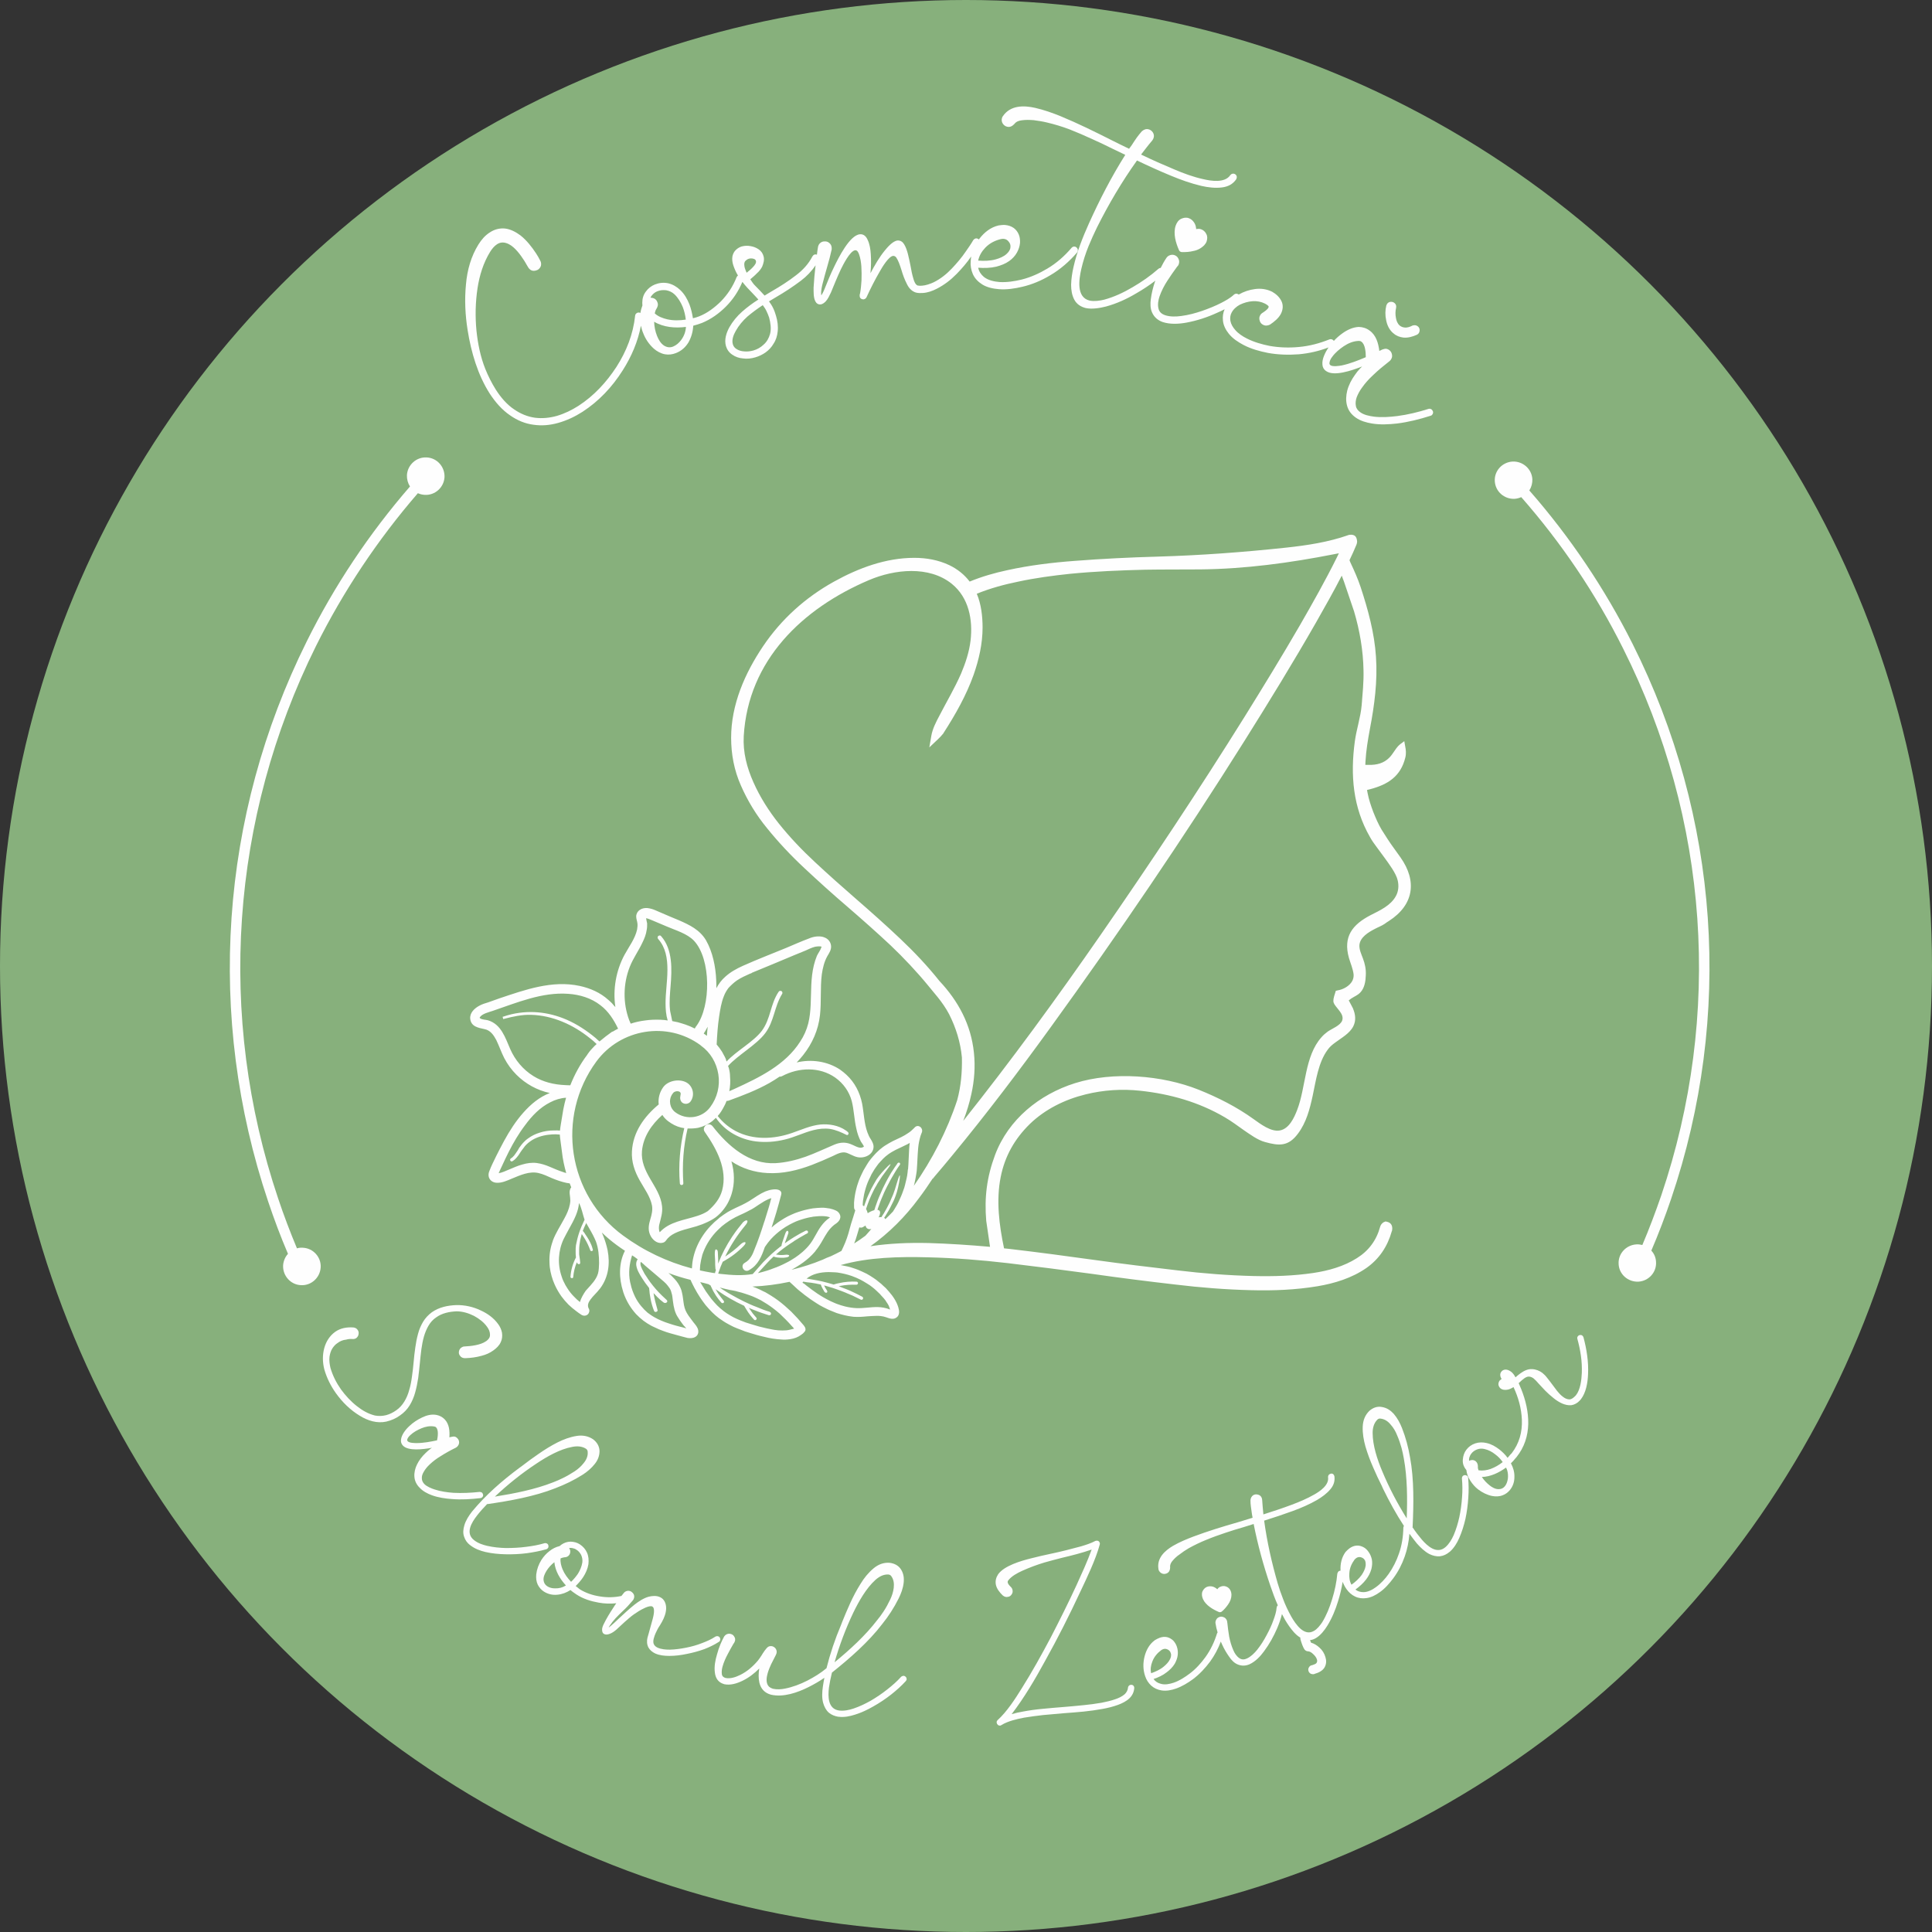
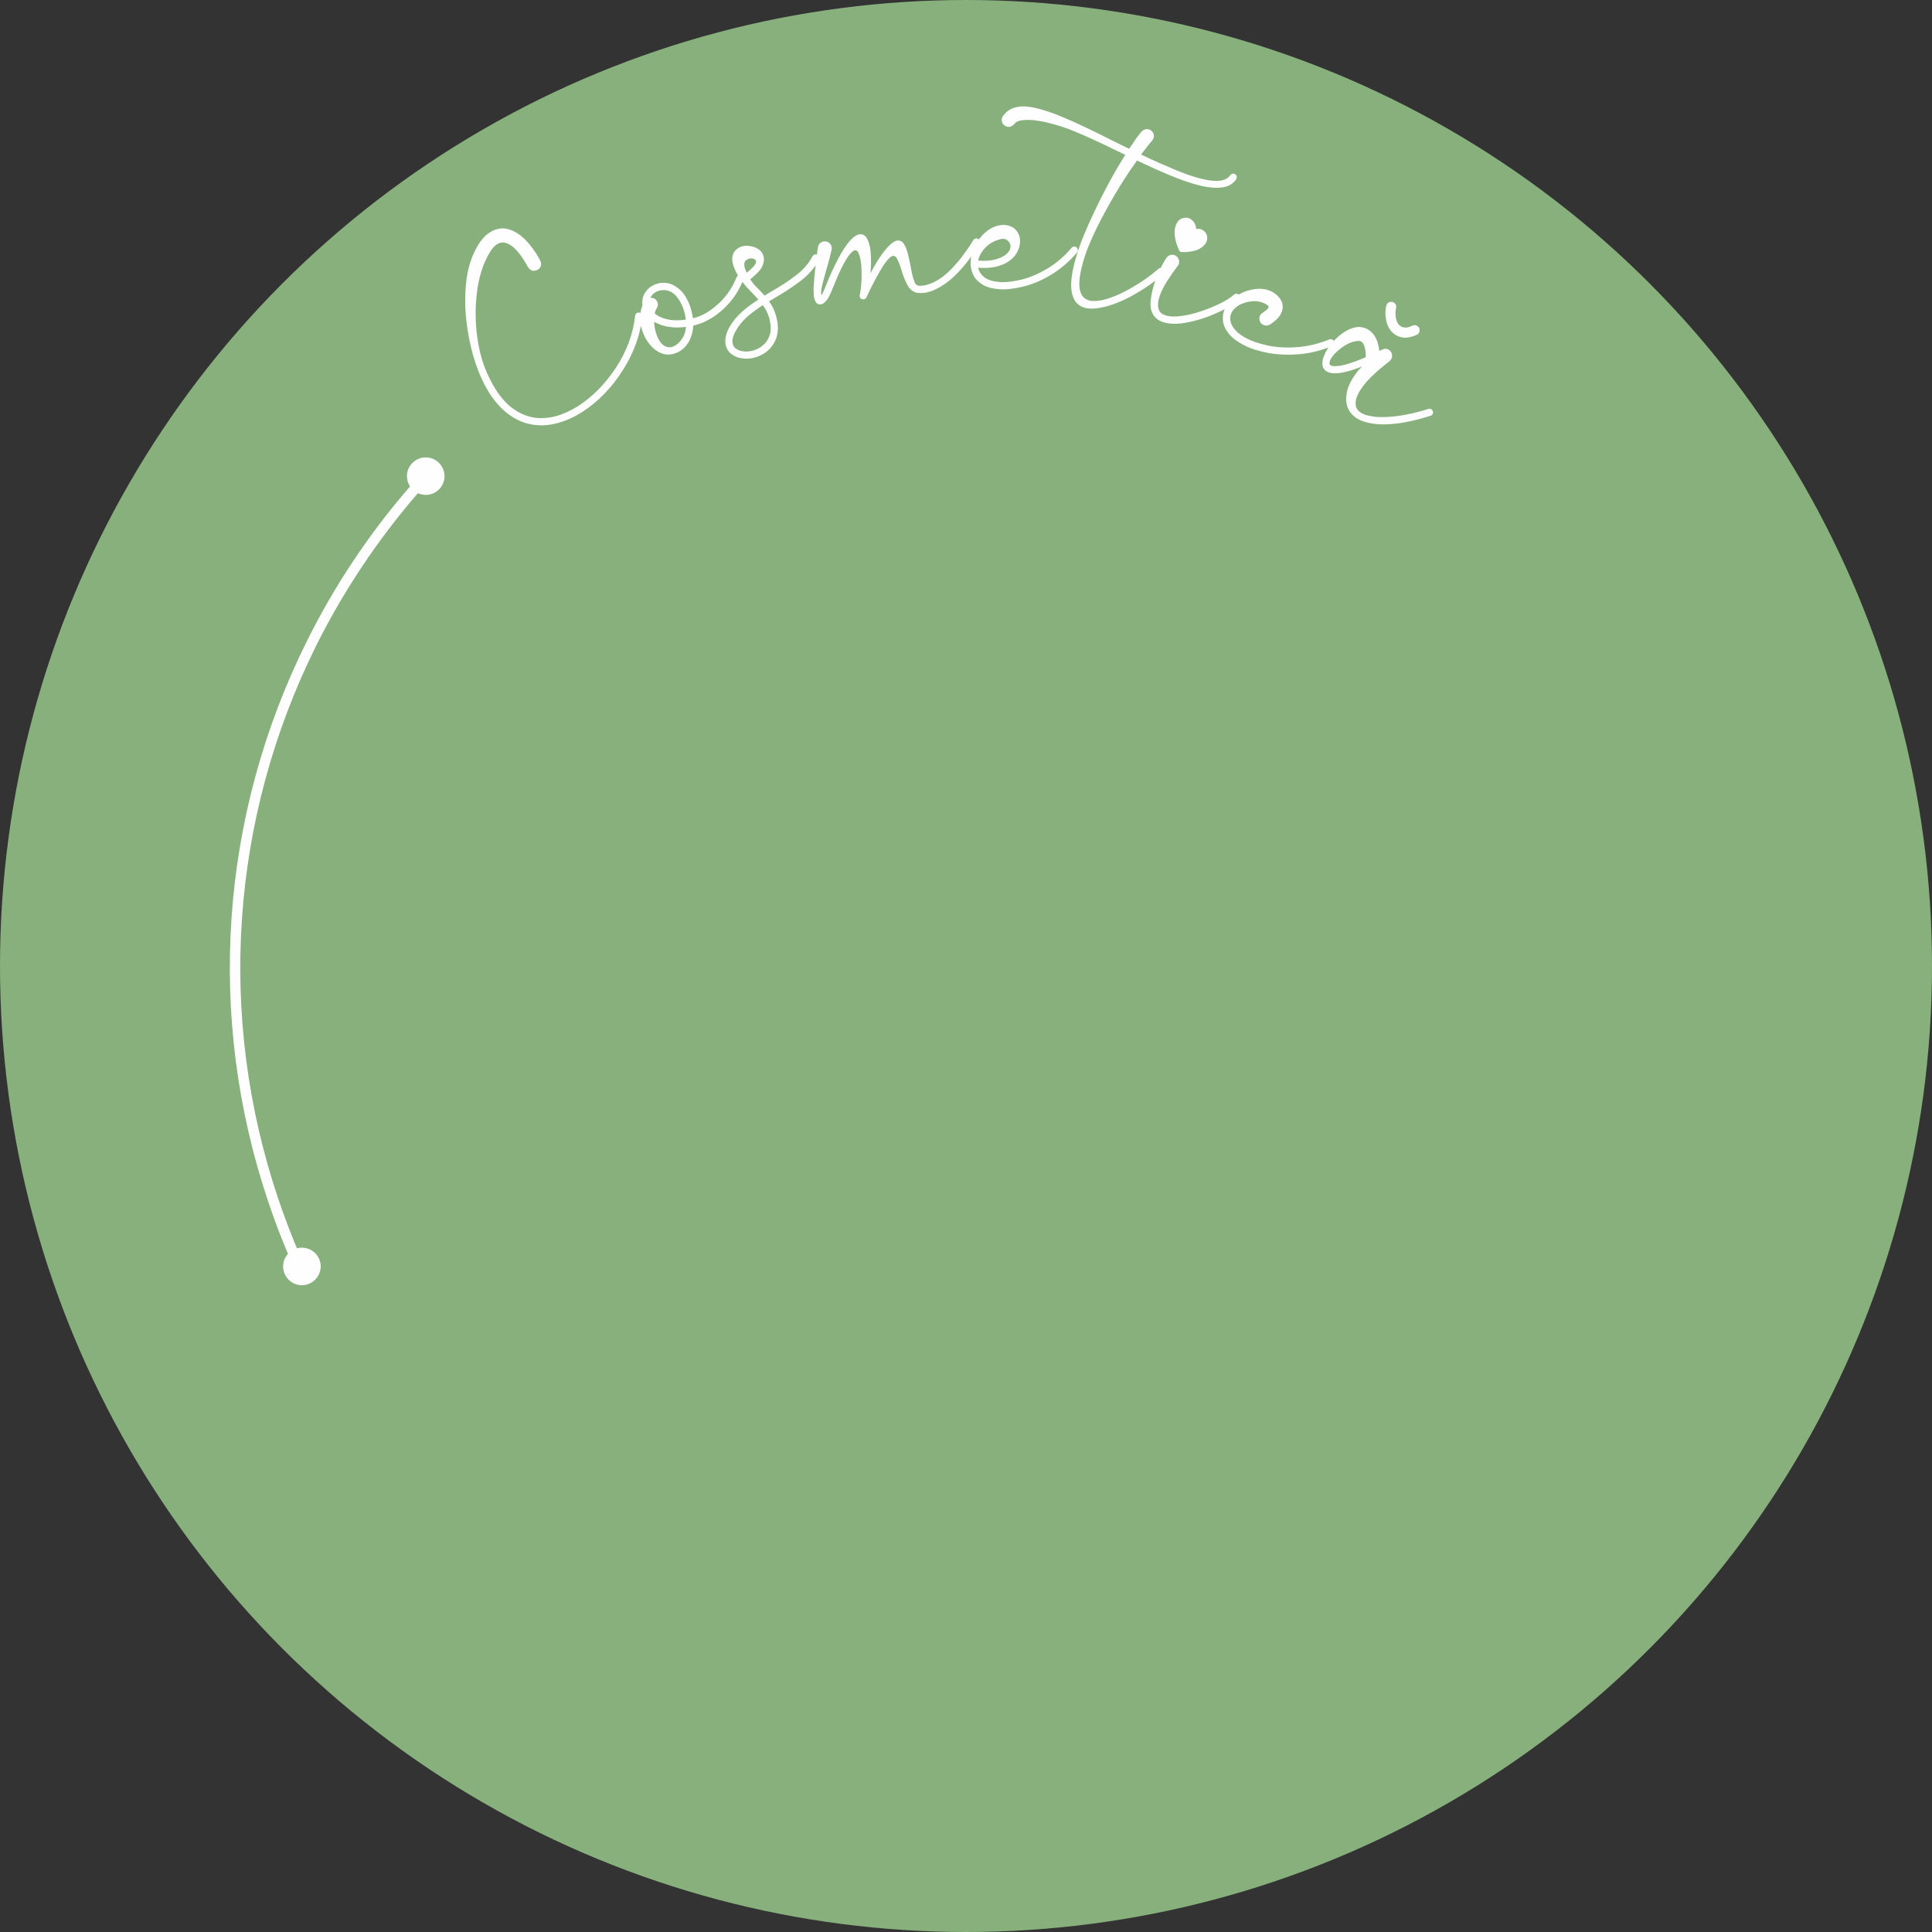
<svg xmlns="http://www.w3.org/2000/svg" xml:space="preserve" width="127mm" height="127mm" version="1.1" style="shape-rendering:geometricPrecision; text-rendering:geometricPrecision; image-rendering:optimizeQuality; fill-rule:evenodd; clip-rule:evenodd" viewBox="0 0 12700 12700">
  <rect x="0" y="0" width="12700" height="12700" fill="#333333" stroke="none" />
  <defs>
    <style type="text/css">
   
    .fil1 {fill:#FEFEFE}
    .fil0 {fill:#87B07C}
   
  </style>
  </defs>
  <g id="Layer_x0020_1">
    <g id="_38477337504">
      <circle class="fil0" cx="6350" cy="6350" r="6350" />
      <g>
-         <path class="fil1" d="M2208 9158c-34,-48 -60,-100 -76,-156 -12,-47 -13,-95 0,-142 12,-42 35,-79 71,-105 35,-25 77,-32 120,-29 11,1 21,6 28,16 6,8 8,18 6,28 -1,11 -7,19 -15,26 -8,5 -16,7 -26,6 -13,-1 -27,0 -40,4 -22,2 -41,10 -58,23 -14,9 -25,22 -34,36 -10,16 -15,35 -18,54 -3,24 1,49 6,72 15,52 39,99 70,143 30,41 65,79 105,110 35,28 74,50 118,61 51,9 97,-4 139,-34 22,-15 40,-35 54,-58 14,-23 25,-49 32,-76 9,-29 14,-58 18,-88 5,-32 8,-64 11,-95 3,-32 6,-64 11,-96 4,-30 10,-61 18,-90 7,-28 19,-55 33,-79 15,-25 35,-46 58,-63 47,-33 104,-45 161,-47 55,-1 110,11 160,35 44,20 85,49 114,89 13,17 22,37 26,58 3,22 1,42 -8,61 -10,23 -29,41 -49,55 -23,17 -49,28 -76,35 -35,10 -73,15 -110,16 -14,0 -26,-5 -33,-16 -7,-8 -9,-18 -7,-29 2,-10 7,-19 16,-25 6,-4 13,-7 20,-7 42,-2 106,-9 141,-34l2 -1c15,-11 26,-24 25,-43 0,-19 -8,-36 -19,-51 -22,-31 -53,-54 -86,-72 -36,-18 -75,-30 -115,-30 -47,2 -96,12 -134,40 -21,14 -37,32 -50,54 -13,22 -23,47 -30,71 -8,28 -13,56 -17,84 -4,30 -7,60 -10,91 -3,33 -7,66 -11,99 -5,32 -11,63 -20,95 -8,29 -20,58 -36,84 -16,26 -37,48 -63,66 -27,20 -58,33 -91,41 -61,13 -121,-6 -173,-38 -63,-38 -115,-89 -158,-149zm3225 1808c24,-96 56,-191 95,-283l8 -21c16,-41 34,-81 52,-122 20,-44 43,-88 69,-129 23,-38 51,-73 86,-102 30,-25 65,-39 105,-36 31,4 58,17 75,44 17,27 21,57 17,89 -4,35 -17,70 -33,102 -30,60 -66,116 -108,168 -89,117 -214,226 -328,317 0,1 0,1 -1,1 -1,1 -2,1 -2,2 0,0 0,1 0,2 -8,32 -14,64 -19,96 -7,58 -7,140 67,150 32,4 65,-3 95,-13 39,-13 76,-31 112,-51 39,-23 75,-47 110,-75 32,-25 63,-52 91,-83 5,-4 11,-6 18,-6 5,1 10,4 13,8 4,5 5,10 5,16 -1,4 -3,7 -6,11 -29,32 -62,61 -96,88 -37,29 -76,55 -117,78 -38,22 -78,41 -120,54 -34,11 -72,19 -108,14l-3 0c-23,-4 -44,-12 -62,-27 -19,-17 -30,-40 -37,-64 -9,-33 -7,-72 -2,-106 3,-19 6,-39 10,-59 -33,23 -68,43 -104,61 -72,36 -165,69 -247,50 -41,-11 -66,-38 -76,-78 -7,-31 -6,-63 -1,-94 -32,32 -68,60 -109,80 -37,18 -80,32 -122,23l-2 -1c-37,-11 -55,-39 -59,-77 -5,-38 3,-80 14,-117 6,-23 14,-46 23,-68 7,-16 15,-34 24,-50 5,-7 11,-13 19,-16 8,-3 17,-4 25,-1 10,2 18,9 23,18 6,9 7,19 4,29 -2,7 -6,13 -10,18 -13,22 -25,44 -37,67 -14,26 -26,53 -34,81 -5,17 -7,34 -5,51 2,14 11,21 24,25 32,7 69,-6 97,-20 45,-22 84,-56 116,-94 9,-11 16,-22 24,-34 7,-12 32,-52 46,-58 8,-4 17,-4 26,-2 9,3 17,9 22,17 6,10 7,20 4,30 -2,6 -5,13 -8,18 -9,17 -18,35 -27,53 -9,19 -17,39 -23,60 -7,25 -12,57 3,80 7,11 20,17 32,21 25,6 55,4 79,-1 51,-10 101,-29 148,-53 44,-23 87,-49 125,-81zm-1382 -427c-38,4 -77,3 -115,-4 -52,-9 -103,-25 -147,-54 -13,-9 -27,-18 -39,-29 -26,17 -55,28 -87,31 -32,3 -61,-4 -88,-21 -17,-11 -30,-26 -40,-45 -10,-21 -12,-44 -10,-68 4,-34 16,-66 34,-95 15,-23 32,-42 53,-58 20,-16 42,-27 67,-33l11 -9c19,-13 39,-20 62,-20 22,1 42,6 60,18 21,14 37,32 47,55 10,23 12,49 9,75 -5,31 -18,60 -35,86 -14,21 -31,40 -49,58l2 1c8,7 17,14 25,20 40,25 86,40 132,47 48,8 95,7 142,-3 5,-6 10,-13 15,-19 5,-7 13,-12 22,-14 8,-2 16,-1 25,3 19,12 28,29 18,51 -1,3 -3,5 -5,8 -21,25 -44,50 -68,72 -16,15 -31,30 -46,46 -14,15 -26,31 -37,47 -3,5 -6,9 -8,14 18,-13 57,-50 64,-57 34,-32 69,-64 106,-94 27,-21 60,-43 93,-52 24,-6 50,-8 73,2 23,10 35,29 40,53 6,30 -3,62 -15,89 -7,15 -15,30 -24,44 -11,16 -20,33 -28,51 -8,19 -23,55 -11,75 5,10 14,16 24,21 25,11 54,13 81,13 35,-1 71,-6 106,-13 36,-7 72,-17 107,-31 29,-11 59,-24 86,-42 6,-3 13,-4 20,-1 5,2 9,6 10,12 3,5 2,10 0,16 -2,3 -4,6 -8,8 -29,19 -61,34 -94,47 -38,14 -76,24 -116,32 -38,8 -76,13 -115,13 -31,0 -64,-3 -93,-16 -19,-9 -35,-22 -45,-40 -10,-20 -11,-42 -6,-63l8 -28c9,-32 18,-65 27,-98 4,-16 18,-70 -4,-80 -20,-9 -70,20 -87,30 -23,14 -44,29 -64,46 -20,17 -39,34 -58,52l-27 25c-13,11 -27,21 -43,27 -11,4 -24,7 -35,2 -10,-4 -14,-13 -15,-24 -2,-13 4,-29 10,-41 18,-37 40,-73 63,-108 6,-10 13,-20 20,-30zm-151 -1077c24,19 40,44 41,76 0,32 -11,60 -31,85 -22,28 -50,52 -80,71 -57,36 -117,65 -180,89 -136,54 -299,83 -444,104 0,0 -1,0 -1,0 -1,0 -2,0 -3,0 0,0 -1,1 -1,1 -23,24 -45,48 -65,74 -36,46 -79,116 -20,162 25,20 57,31 88,38 40,9 81,13 122,14 45,0 89,-2 133,-8 41,-5 81,-12 121,-24 6,-1 13,0 18,4 4,3 7,8 7,14 1,5 0,11 -4,15 -2,3 -6,6 -10,7 -42,12 -85,20 -128,26 -46,6 -93,8 -140,7 -44,-1 -88,-5 -132,-15 -34,-8 -70,-21 -99,-44l-3 -2c-18,-14 -31,-32 -38,-54 -9,-24 -6,-50 1,-74 9,-33 30,-65 51,-92 90,-109 198,-203 311,-287l18 -13c35,-27 70,-53 107,-78 40,-28 82,-54 125,-76 40,-20 82,-36 127,-43 38,-6 76,0 109,23zm-1060 55c-62,11 -157,22 -191,-14 -11,-11 -15,-25 -13,-40 2,-16 9,-31 17,-44 10,-16 23,-31 37,-44 25,-24 54,-43 86,-58 29,-14 61,-22 93,-16 21,4 40,14 55,30 29,31 33,76 30,117l1 0c8,-2 17,-4 26,-5 10,-1 19,4 26,12 7,7 11,16 11,27 0,10 -5,20 -12,27 -3,3 -6,5 -9,7 -35,17 -69,36 -102,57 -25,15 -49,33 -70,53 -15,14 -29,30 -39,48 -8,13 -14,28 -13,43 0,15 6,27 16,38 17,17 46,29 68,36 39,13 83,19 124,22 57,3 115,0 172,-6 6,0 12,2 17,6 3,4 5,9 6,15 0,5 -2,11 -7,15 -3,3 -7,5 -12,5 -61,7 -125,11 -186,6 -44,-3 -91,-10 -132,-25 -30,-11 -60,-27 -81,-50 -20,-20 -32,-44 -34,-72 -2,-28 5,-55 17,-80 14,-29 34,-54 57,-76 11,-11 23,-21 35,-30 2,-1 5,-3 7,-4zm2646 1410c99,-81 203,-176 280,-277 15,-18 29,-37 42,-57 16,-24 30,-50 43,-77 12,-25 21,-52 24,-79 3,-27 0,-54 -16,-76 -5,-7 -11,-10 -19,-11 -33,-2 -61,14 -85,35 -62,56 -110,142 -146,216 -50,105 -91,214 -123,326zm-1732 -529c17,-16 32,-34 45,-53 14,-23 25,-48 29,-75 2,-17 -1,-33 -8,-49 -8,-14 -17,-26 -31,-34 -8,-6 -18,-9 -28,-11 -7,-1 -13,-1 -20,0 3,5 6,10 7,15 2,10 0,20 -5,29 -8,12 -20,17 -34,17 -8,1 -17,4 -24,7 -3,24 4,50 13,72 13,31 33,58 56,82zm-34 24c-39,-43 -70,-94 -76,-153 -20,16 -37,34 -51,56 -11,18 -22,40 -20,62 2,17 9,30 24,40 15,10 32,14 51,14 26,1 50,-5 72,-19zm-467 -584c126,-20 264,-47 383,-94 22,-8 43,-18 64,-28 27,-13 52,-28 77,-44 23,-15 44,-34 61,-56 17,-21 28,-46 25,-73 0,-8 -4,-14 -10,-19 -27,-18 -60,-19 -91,-13 -82,15 -167,64 -236,110 -97,64 -188,137 -273,217zm-380 -370c5,-24 11,-67 -6,-85 -4,-4 -8,-5 -13,-6 -29,-5 -58,1 -84,12 -26,11 -52,25 -72,44 -8,7 -16,16 -20,26 -2,6 -2,11 2,15 11,12 46,12 60,12 43,0 91,-9 133,-18z" />
        <path class="fil1" d="M2747 3242c-264,305 -490,644 -670,1005 -562,1133 -652,2432 -249,3630 37,111 79,221 124,329 13,-4 26,-5 39,-4 68,3 121,62 117,129 -4,68 -62,121 -130,117 -68,-3 -120,-62 -117,-130 2,-28 13,-55 32,-76 -48,-112 -91,-227 -130,-343 -409,-1216 -318,-2533 253,-3682 182,-367 411,-710 679,-1019 -14,-22 -21,-48 -20,-75 4,-67 62,-120 130,-116 68,3 120,62 117,130 -4,67 -62,120 -130,116 -15,-1 -30,-4 -45,-11z" />
        <path class="fil1" d="M7474 1055c-100,140 -187,288 -264,442 -19,39 -37,79 -54,120 -20,49 -36,99 -48,151 -15,66 -35,187 55,208 30,6 66,1 95,-6 66,-18 128,-47 187,-82 60,-35 118,-75 170,-121 5,-4 10,-6 15,-6 11,-23 24,-46 39,-68 6,-8 14,-13 23,-16 10,-3 19,-3 28,0 12,4 21,12 26,23 6,11 7,23 3,35 -1,4 -3,8 -5,11 -2,3 -5,6 -7,8 -22,30 -43,60 -63,91 -21,32 -39,67 -52,104 -8,24 -13,52 -7,78 5,24 21,37 44,45 33,11 72,10 107,5 46,-6 91,-18 135,-33 43,-15 86,-32 127,-53 27,-14 60,-32 83,-54 7,-6 15,-8 24,-5 3,1 5,2 8,4 33,-19 69,-31 107,-36 39,-5 77,0 113,18 26,15 48,35 61,62 13,28 9,57 -4,83 -15,29 -45,53 -72,71 -15,7 -30,9 -45,1 -11,-5 -19,-15 -22,-26 -4,-12 -4,-24 2,-35 4,-8 10,-14 17,-18 12,-8 32,-21 38,-34 2,-3 2,-7 0,-10 -5,-6 -16,-13 -22,-16 -26,-13 -53,-18 -82,-16 -29,2 -57,10 -84,23 -22,12 -42,29 -54,52 -9,17 -11,35 -8,54 4,22 16,42 31,59 20,24 49,43 77,57 47,24 100,39 151,49 63,11 127,13 190,7 70,-6 137,-24 202,-50 6,-2 13,-2 19,1 4,2 8,5 10,9 17,-19 37,-36 58,-51 31,-22 67,-39 106,-41 26,1 50,8 71,24 43,30 58,84 64,134l2 -1c10,-5 20,-10 30,-12 12,-4 23,0 33,7 10,7 16,17 18,29 3,12 0,24 -7,34 -3,4 -5,7 -9,10 -37,29 -74,59 -108,92 -27,25 -51,51 -72,81 -15,20 -27,42 -36,65 -6,18 -9,38 -5,57 3,17 14,31 29,41 24,18 61,25 91,29 49,6 103,2 152,-4 69,-9 139,-26 205,-47 7,-2 14,-1 20,3 5,4 8,9 10,15 1,7 0,13 -4,18 -3,5 -7,8 -12,9 -72,23 -147,42 -221,51 -53,6 -111,9 -164,0 -37,-6 -76,-17 -107,-39 -28,-20 -48,-45 -57,-78 -9,-33 -7,-66 1,-99 10,-38 28,-72 51,-104 10,-15 22,-30 35,-43 4,-4 8,-8 12,-12 -71,28 -186,67 -237,30 -15,-10 -23,-25 -24,-42 -2,-20 3,-39 10,-57 8,-20 18,-38 30,-56 -63,24 -128,39 -196,45 -67,5 -136,3 -202,-9 -55,-11 -110,-26 -160,-52 -36,-19 -73,-43 -98,-75 -20,-25 -35,-54 -38,-86 -3,-26 1,-51 11,-74 -16,8 -32,16 -49,23 -65,30 -133,52 -203,65 -50,9 -106,12 -155,-4 -31,-11 -55,-31 -69,-61 -13,-27 -13,-61 -9,-90 5,-38 14,-75 26,-111 1,-3 3,-7 4,-10 -41,31 -83,59 -127,84 -62,37 -128,67 -198,86 -40,10 -91,19 -133,10 -32,-8 -59,-25 -75,-55 -16,-30 -21,-64 -21,-98 1,-40 7,-79 16,-118 22,-97 60,-194 101,-285 70,-155 148,-307 239,-451 -26,-12 -53,-25 -79,-38 -45,-23 -91,-44 -137,-65 -49,-23 -99,-44 -149,-64 -50,-19 -100,-34 -151,-46 -29,-7 -57,-11 -86,-15 -26,-2 -53,-3 -79,1 -19,2 -37,9 -48,24 -13,14 -29,23 -48,18 -12,-3 -21,-10 -28,-20 -7,-11 -9,-23 -6,-35 1,-6 4,-11 7,-15 49,-71 135,-71 211,-54 57,13 114,33 168,55 114,47 227,103 338,159 37,19 75,37 112,55l17 -23c11,-17 22,-34 34,-51 10,-14 21,-27 33,-41 13,-11 27,-17 44,-13 12,3 21,10 28,20 7,11 9,22 6,34 -2,7 -5,14 -10,20 -26,30 -49,61 -73,92 72,35 145,67 219,98 61,26 126,50 191,64 51,12 140,26 176,-26 6,-8 14,-12 25,-10 13,4 21,15 17,29 0,3 -2,5 -3,8 -22,32 -54,48 -92,53 -45,6 -93,0 -137,-10 -68,-16 -135,-40 -200,-67 -75,-31 -150,-65 -223,-100zm1687 1137l-4 -3c-25,-22 -39,-52 -45,-84 -7,-32 -7,-65 1,-97 2,-5 4,-9 7,-13 6,-7 14,-11 24,-11 8,0 16,2 23,8 10,8 13,20 10,33 -5,21 -5,43 -1,64 3,19 10,38 25,51 10,8 21,12 33,13 17,2 36,-5 51,-13 13,-4 26,-3 36,6 7,6 10,13 11,22 0,10 -2,18 -8,25 -3,3 -7,6 -11,8 -27,12 -58,21 -88,18 -24,-3 -46,-11 -64,-27zm-4951 -135c2,-17 7,-33 13,-49l-1 -17c0,-28 7,-53 24,-75 15,-21 35,-36 59,-46 28,-11 57,-14 87,-8 30,7 57,23 79,44 28,26 47,60 61,95 11,29 18,60 23,91l4 -1c13,-3 25,-7 38,-12 53,-21 100,-57 141,-97 45,-46 80,-99 104,-160 2,-4 5,-8 9,-11 -13,-21 -23,-44 -31,-68 -6,-19 -9,-40 -5,-60 4,-16 11,-30 23,-41 11,-10 24,-18 38,-22 19,-5 38,-6 58,-2 19,3 37,10 53,21 16,11 27,26 32,45 7,23 0,47 -9,69 -9,17 -21,32 -35,44 -13,14 -28,26 -43,39 9,13 20,31 31,41 22,22 43,44 63,66l50 -30c54,-31 107,-65 156,-103 45,-34 83,-75 108,-124 4,-6 8,-11 15,-13 5,-1 10,-1 15,1 2,-17 4,-34 7,-50 2,-10 6,-19 14,-26 8,-7 17,-11 28,-11 12,-1 23,2 32,10 10,8 15,18 16,31 0,4 0,8 0,12 -8,37 -18,75 -29,112 -10,35 -20,70 -29,106 -6,22 -13,53 -11,77 0,1 0,4 1,6 6,-7 17,-31 19,-36 21,-52 42,-105 67,-155 25,-51 100,-205 168,-210 25,-2 41,15 50,36 14,28 19,63 21,94 3,41 2,84 -2,126 27,-51 58,-105 94,-149 18,-22 53,-63 84,-66 20,-1 34,9 44,26 11,18 18,40 24,62 6,25 12,51 17,77 5,30 11,60 20,89 4,14 12,36 27,42 10,2 20,2 30,1 25,-2 53,-12 75,-22 46,-23 85,-54 120,-91 33,-35 64,-71 91,-111 17,-24 35,-50 50,-76 5,-6 11,-10 18,-11 7,0 12,2 17,6 1,1 1,1 2,1 1,-2 3,-4 4,-6 32,-41 73,-74 125,-86 14,-2 29,-4 43,-3 21,2 40,8 57,20 15,11 26,26 33,43 7,17 9,36 8,55 -2,22 -9,43 -20,63 -12,22 -30,41 -51,56 -25,18 -55,29 -85,37 -38,9 -80,10 -119,7 5,24 18,44 37,60 28,23 68,31 103,34 48,3 99,-5 145,-16 60,-15 117,-41 169,-72 61,-36 114,-83 160,-137 5,-5 11,-9 19,-8 7,0 12,4 17,9 3,5 6,10 5,17 0,5 -2,9 -5,13 -51,59 -110,111 -177,150 -57,34 -118,60 -182,75 -50,12 -104,20 -154,16 -38,-3 -78,-11 -110,-31 -27,-17 -49,-39 -62,-68 -12,-28 -17,-57 -14,-87 0,-10 2,-19 3,-29 -28,41 -61,79 -95,114 -39,40 -82,73 -131,98 -29,15 -60,26 -92,28 -15,1 -31,1 -46,-3 -28,-9 -47,-31 -59,-57 -15,-29 -26,-59 -35,-90 -5,-17 -11,-33 -17,-49 -5,-12 -11,-25 -18,-35 -5,-6 -11,-10 -20,-10 -30,3 -74,78 -87,101 -32,55 -61,112 -88,171 -4,8 -11,13 -21,14 -13,-1 -23,-7 -24,-22 0,-2 0,-5 0,-8 1,-4 2,-8 3,-12 5,-27 7,-55 9,-83 1,-31 1,-62 -1,-92 -2,-27 -6,-54 -15,-79 -4,-11 -11,-28 -25,-27 -35,3 -82,100 -95,126 -23,49 -44,101 -65,152 -9,19 -20,43 -34,58 -9,9 -21,19 -34,20 -35,3 -43,-38 -45,-64 -1,-15 -1,-30 -1,-46 3,-49 7,-98 13,-147 -26,39 -59,73 -96,101 -53,40 -108,76 -165,109l-45 27c10,14 20,29 27,44 8,16 14,34 19,51 10,33 15,69 11,103 -3,29 -11,56 -27,80 -13,23 -31,42 -53,58 -20,14 -43,25 -67,32 -27,8 -54,11 -82,7 -25,-2 -49,-10 -70,-25 -21,-14 -34,-33 -41,-56 -12,-42 2,-86 22,-123 22,-39 51,-74 85,-104 33,-29 68,-55 106,-79 -12,-14 -25,-27 -37,-40 -24,-24 -47,-49 -68,-76 -26,62 -62,116 -109,163 -45,45 -98,83 -157,107 -18,7 -38,13 -57,18 -2,38 -12,75 -31,109 -20,33 -47,57 -83,71 -23,9 -47,12 -71,8 -28,-5 -53,-19 -74,-37 -32,-29 -55,-63 -70,-102 -7,-16 -11,-32 -15,-49 -20,105 -62,203 -120,294 -69,109 -156,202 -264,272 -50,32 -103,57 -160,73 -53,15 -107,20 -162,12 -56,-7 -107,-29 -153,-61 -55,-37 -99,-89 -135,-144 -79,-124 -122,-272 -145,-416 -16,-100 -21,-201 -11,-302 8,-93 33,-183 82,-262 20,-32 44,-60 76,-80 29,-19 62,-28 97,-25 38,4 73,23 104,46 40,32 74,75 102,118 10,15 19,31 27,47 6,10 7,21 5,33 -3,11 -10,20 -20,27 -25,12 -47,10 -63,-14l-12 -20c-5,-9 -10,-18 -16,-27 -23,-36 -60,-87 -100,-107 -26,-13 -52,-16 -77,0 -19,12 -34,31 -46,50 -45,73 -70,155 -83,239 -14,93 -16,186 -7,280 9,85 26,171 58,251 19,47 42,93 69,136 32,50 72,98 122,131 41,28 86,47 136,54 48,6 96,1 143,-12 51,-15 98,-38 142,-66 102,-66 184,-155 250,-256 66,-103 110,-215 123,-337 1,-7 4,-13 11,-17 5,-4 12,-4 18,-3 2,1 4,1 6,2zm3653 -551c11,-2 21,-3 32,1 15,5 27,16 34,30 9,16 8,32 3,49 -3,10 -9,18 -16,26 -20,20 -44,33 -72,38 -24,6 -50,8 -76,7l-5 -1c-6,-2 -11,-6 -13,-12 -21,-47 -39,-109 -22,-160 7,-20 18,-37 37,-46 16,-7 32,-10 49,-4 15,5 26,15 35,28 9,13 13,28 14,44zm1115 842c0,-30 -3,-84 -29,-102 -5,-4 -11,-5 -17,-5 -36,1 -69,15 -99,35 -28,19 -56,42 -76,70 -8,10 -15,23 -17,35 -2,9 -1,15 6,20 16,11 58,4 75,1 52,-11 108,-33 157,-54zm-4070 -555c16,-13 32,-26 45,-41 8,-9 20,-24 16,-37 -2,-8 -8,-12 -16,-14 -10,-3 -21,-3 -31,0 -9,3 -16,8 -22,14 -11,12 -8,32 -4,47 3,11 8,21 12,31zm-400 308c-3,-28 -10,-57 -20,-83 -13,-31 -30,-60 -54,-83 -16,-15 -34,-23 -55,-27 -19,-2 -38,-1 -56,6 -13,5 -23,12 -32,21 -7,7 -12,14 -15,22 7,0 14,1 22,4 11,5 19,13 23,25 7,15 3,30 -6,44 -6,9 -9,20 -11,30 22,21 53,32 82,39 40,9 82,8 122,2zm1 48c-71,9 -146,3 -209,-34 1,32 7,63 19,93 10,25 25,51 48,65 19,11 38,13 58,5 21,-9 37,-23 51,-41 20,-26 31,-55 33,-88zm505 -143c-35,23 -69,48 -101,75 -31,28 -57,59 -77,95 -14,25 -27,57 -19,86 4,15 13,26 27,34 15,9 32,13 49,14 20,2 40,-1 59,-6 25,-7 48,-20 67,-38 22,-19 35,-43 43,-71 9,-34 3,-73 -6,-107 -5,-15 -11,-30 -18,-44 -6,-13 -15,-26 -24,-38zm1416 -293c38,3 79,2 115,-8 25,-7 53,-18 72,-36 12,-11 24,-26 25,-43 2,-14 -2,-26 -11,-37 -9,-12 -20,-18 -34,-19 -5,0 -10,0 -15,1 -40,9 -76,27 -105,57 -23,24 -40,52 -47,85z" />
-         <path class="fil1" d="M6374 3823c80,-33 164,-57 248,-75 146,-32 294,-50 442,-61 181,-14 362,-23 543,-28 282,-8 565,-29 846,-59 139,-15 279,-36 412,-83l2 -1 15 -1 2 0c28,2 35,20 37,45l0 1 0 1c-1,7 -2,14 -5,20 -14,34 -29,67 -45,100 2,7 5,14 8,20 24,51 47,103 65,157 49,149 91,302 101,459 11,159 -10,318 -40,474 -13,70 -25,141 -29,213l-1 23 22 0c52,1 99,-10 136,-48 23,-23 37,-54 60,-78 3,-3 6,-6 10,-9l28 -21 6 34c5,22 7,51 1,73 -30,124 -114,178 -232,209l-20 5 4 21c8,42 22,83 37,123 16,40 33,80 55,117 26,41 52,83 81,122 14,20 29,40 43,60 111,157 87,313 -76,418 -10,6 -19,12 -28,19 -21,14 -44,22 -66,34 -40,21 -95,53 -100,105 -2,30 13,61 23,88 14,37 21,72 19,111 -1,38 -8,84 -36,113 -18,19 -39,26 -60,40l-16 12 28 53 0 1c16,38 21,78 2,116 -24,48 -79,77 -120,108 -18,13 -36,28 -49,47 -61,82 -77,203 -98,301 -19,88 -42,177 -97,250 -63,85 -124,81 -217,55 -48,-13 -98,-50 -139,-78 -41,-29 -81,-59 -124,-84 -172,-101 -361,-154 -557,-175 -120,-13 -242,-5 -359,24 -135,33 -266,97 -367,195 -99,97 -164,211 -191,348 -31,154 -10,316 22,469 12,1 25,3 38,4 188,22 375,47 562,73 180,25 361,47 542,68 166,20 333,33 500,37 130,3 261,-1 390,-20 100,-15 202,-43 288,-98 77,-48 128,-117 152,-205 3,-11 9,-20 17,-26l1 -1 1 -1c3,-2 6,-4 10,-5l7 -3 8 2c24,5 36,20 36,45l0 2 -2 14 -1 1c-28,100 -82,182 -167,242 -95,66 -208,101 -321,120 -144,24 -291,30 -437,26 -166,-4 -332,-17 -497,-37 -183,-21 -365,-44 -547,-70 -185,-25 -371,-49 -557,-71 -173,-20 -348,-34 -522,-38 -187,-5 -392,-1 -575,51 10,2 20,4 30,6 23,4 46,11 68,19l16 6c20,8 38,17 57,26 15,9 30,17 44,27 12,8 25,17 36,27 11,8 21,17 31,27 10,8 19,17 27,27 7,8 15,16 21,25l2 2c7,9 14,18 20,28 6,9 11,19 16,29l3 7c3,7 6,15 8,22 3,11 6,23 5,34 -1,12 -5,24 -15,31 -21,18 -48,8 -70,0 -12,-4 -24,-7 -36,-8 -11,-1 -22,-2 -32,-1 -19,0 -39,2 -58,3 -28,3 -57,5 -86,3l-9 -1c-35,-4 -71,-13 -105,-24 -16,-6 -31,-12 -47,-19l-15 -7c-17,-8 -34,-17 -50,-26 -14,-9 -28,-17 -42,-27 -13,-8 -25,-17 -37,-26 -12,-8 -23,-17 -34,-26 -11,-9 -22,-17 -32,-26 -10,-9 -20,-18 -29,-27l-23 -21c-80,17 -162,28 -244,31 8,3 16,6 24,9 16,7 33,14 49,23l13 6c12,7 23,14 35,21 16,10 31,20 46,31 16,12 30,23 45,36 15,13 29,26 43,39 14,14 28,29 42,44 13,15 27,31 40,46l5 7c8,10 10,25 1,35 -6,8 -14,15 -22,20 -21,16 -46,25 -72,29 -20,3 -41,4 -61,2 -19,-1 -37,-3 -56,-6 -17,-3 -35,-6 -53,-11 -17,-4 -35,-8 -52,-13l-50 -15c-18,-5 -35,-11 -51,-18 -17,-6 -34,-13 -50,-20 -17,-8 -33,-17 -49,-26 -8,-5 -17,-10 -25,-16 -8,-5 -15,-10 -22,-15 -16,-12 -31,-25 -45,-39 -14,-14 -28,-30 -42,-46l-15 -20c-8,-11 -16,-22 -23,-33 -13,-20 -25,-40 -36,-61 -9,-17 -18,-35 -26,-53 -49,-12 -98,-27 -145,-45l16 14c17,17 34,34 47,54 12,19 22,39 26,61 5,20 7,41 10,62 3,26 9,50 22,72l10 16c11,16 23,31 34,46l9 11c13,16 25,34 22,56 -4,24 -25,35 -47,36 -8,1 -16,0 -23,-1 -12,-3 -23,-6 -35,-9l-44 -12 -7 -2c-17,-4 -35,-10 -52,-15 -17,-6 -34,-12 -51,-19 -14,-6 -27,-12 -41,-19l-10 -5c-18,-10 -34,-20 -50,-32 -18,-14 -34,-28 -49,-44 -17,-19 -32,-39 -45,-60 -16,-26 -29,-54 -39,-84l-1 -4c-28,-87 -30,-186 12,-268 -19,-12 -38,-26 -56,-39 -34,-25 -66,-52 -96,-81 13,29 24,60 32,91l6 25c17,88 6,177 -48,250l-5 6c-18,24 -42,44 -60,69 -13,18 -22,37 -11,59l1 1c6,12 3,27 -7,37 -12,11 -29,11 -42,3 -12,-8 -24,-16 -35,-25 -18,-13 -34,-27 -50,-42 -17,-17 -33,-36 -47,-55 -17,-24 -32,-50 -44,-77 -16,-36 -27,-75 -32,-114 -1,-11 -2,-22 -2,-33 -2,-46 5,-93 21,-137l2 -7c19,-50 49,-95 74,-142l13 -25c14,-29 25,-60 27,-92 0,-14 -2,-30 -4,-44 -2,-17 0,-33 10,-45 -3,-9 -7,-17 -10,-26 -7,-1 -14,-2 -20,-3 -33,-7 -65,-18 -96,-31 -29,-13 -59,-27 -89,-34 -61,-14 -122,15 -176,37 -31,13 -63,28 -97,27 -42,-1 -66,-36 -51,-75 13,-35 30,-68 46,-101 17,-34 34,-67 52,-100 36,-66 77,-130 127,-186 48,-54 105,-102 173,-128 -83,-18 -159,-60 -219,-120 -32,-32 -59,-69 -80,-109 -20,-39 -34,-81 -53,-120 -17,-32 -39,-64 -77,-71 -41,-9 -88,-16 -94,-68 -4,-39 28,-69 60,-86 18,-10 38,-16 58,-22 24,-9 49,-17 73,-26 170,-57 348,-121 529,-82 69,15 135,44 187,91l7 6c10,9 20,18 28,29 4,4 8,8 12,13 -17,-117 4,-240 61,-345 29,-53 69,-105 82,-165 2,-14 4,-27 2,-41 -2,-16 -8,-28 -8,-46 2,-37 37,-57 73,-54 18,2 36,7 54,15 15,6 29,13 44,19 36,16 73,31 109,46 71,31 138,63 179,132 44,77 63,173 67,261 1,17 1,35 1,54 15,-28 34,-54 58,-75 34,-31 74,-53 116,-72 94,-42 190,-79 285,-118 50,-21 99,-43 150,-62 28,-12 62,-18 93,-10l2 1c6,2 12,4 17,7 19,11 31,29 33,51 2,26 -12,46 -25,68 -20,36 -30,78 -36,120 -11,89 -2,179 -12,268 -11,97 -50,185 -110,261 -13,17 -28,33 -43,49 96,-23 202,-8 285,47l4 3c13,9 26,20 38,31 55,51 88,116 103,189 12,63 13,130 35,190 6,16 13,32 23,46 10,17 19,33 17,53 -3,38 -38,61 -74,65 -41,5 -67,-17 -103,-30 -31,-10 -63,8 -90,21 -46,21 -92,41 -139,59 -93,35 -191,59 -292,53 -82,-4 -167,-30 -236,-77 20,70 23,144 1,215 -7,22 -16,43 -27,63 -13,23 -29,44 -47,63 -6,5 -11,10 -16,15 -33,31 -98,58 -141,71 -53,16 -111,26 -159,55 -9,6 -18,12 -26,21l-1 0c-13,13 -17,30 -40,33 -35,6 -66,-23 -79,-54 -15,-34 -8,-68 2,-102 9,-29 16,-59 11,-89 -11,-59 -51,-112 -80,-164 -34,-60 -56,-123 -52,-193 7,-127 81,-229 176,-308 -5,-40 6,-81 30,-114 34,-46 115,-58 161,-25 37,28 46,82 18,120 -12,16 -36,20 -53,8 -11,-8 -16,-22 -15,-35l2 -13 0 -2c11,-32 -37,-32 -49,-13l-6 8c-25,39 -15,91 22,118 73,54 176,38 229,-35 46,-62 65,-139 53,-215 -12,-76 -52,-144 -115,-189l-3 -3c-218,-159 -525,-108 -684,108 -267,364 -188,877 176,1144 136,100 289,173 452,216 0,-3 1,-6 1,-9 1,-22 4,-44 9,-65 24,-102 86,-191 167,-255l4 -4c18,-14 36,-26 55,-38 14,-8 28,-15 42,-22l8 -4 45 -21c16,-8 31,-16 46,-25l6 -4c17,-10 32,-21 48,-31 17,-11 34,-20 52,-28 14,-5 28,-10 43,-12 7,-1 14,-2 21,-2 22,0 48,9 40,36l-15 56 -17 60 -8 26c-8,25 -15,49 -23,73 13,-12 27,-23 41,-33l15 -10c17,-11 34,-22 52,-31 16,-8 31,-14 47,-21 14,-5 28,-10 42,-14 13,-4 26,-7 39,-10 12,-3 25,-5 37,-7 11,-1 21,-2 32,-3l3 0c11,-1 22,-1 34,-1 11,1 21,2 32,4l8 1c7,2 15,4 22,6 11,4 22,8 31,15 9,8 15,18 17,30 2,27 -21,44 -41,57 -9,7 -18,16 -26,25 -7,8 -13,16 -19,25 -10,15 -20,32 -29,48 -14,25 -29,49 -47,71l-5 7c-23,27 -50,51 -79,72 -13,9 -27,19 -41,27l-15 9c-6,4 -13,7 -19,11 70,-17 139,-39 206,-67 17,-8 34,-16 52,-22 24,-11 47,-23 70,-35 9,-18 17,-36 25,-55 16,-39 27,-80 38,-122l14 -44 14 -46c-5,-5 -8,-12 -8,-20l0 -7c-1,-15 0,-31 2,-46 2,-15 4,-30 7,-44 3,-15 7,-29 11,-44l6 -18 8 -23c6,-13 11,-27 18,-40 6,-13 13,-27 21,-39 7,-13 16,-26 24,-39 9,-12 19,-25 29,-36 11,-13 23,-25 35,-36 6,-6 12,-11 19,-16 7,-6 15,-12 23,-17 17,-11 35,-21 52,-30 19,-9 37,-17 55,-26 16,-8 32,-17 46,-27 13,-8 24,-18 35,-29l7 -7c23,-26 60,3 47,34l-1 2c-5,12 -9,24 -12,37 -3,13 -6,26 -8,40 -2,13 -3,27 -4,41l-2 29 -3 58c-1,15 -2,29 -3,44 -2,15 -4,29 -7,43l0 1c-2,14 -6,28 -9,43 -1,3 -2,7 -3,11 121,-173 219,-363 285,-563 25,-91 33,-186 31,-280 -9,-100 -39,-196 -84,-285 -21,-40 -47,-77 -75,-112 -20,-25 -41,-49 -61,-74 -77,-94 -161,-183 -249,-267 -93,-87 -188,-171 -284,-254 -96,-82 -190,-167 -282,-253 -88,-82 -171,-170 -246,-263 -70,-85 -128,-180 -172,-281 -44,-99 -64,-205 -64,-313 0,-218 90,-424 210,-602 120,-178 278,-320 465,-424 162,-90 342,-157 529,-157 80,0 158,14 230,48 54,26 99,62 134,108zm-1656 3513c32,41 73,75 118,99 116,61 252,54 372,12 61,-21 120,-48 184,-55 57,-5 120,5 168,39 5,3 10,7 14,11 9,8 1,24 -10,18 -34,-17 -70,-33 -108,-39 -36,-5 -73,-1 -109,8 -64,16 -124,47 -189,62 -62,15 -126,20 -190,12 -102,-13 -202,-66 -262,-155 -7,6 -14,14 -24,22 -27,21 -59,36 -94,44 -23,4 -46,5 -68,4 -28,118 -36,239 -28,360l0 1 0 0c-1,15 -22,14 -23,0 -10,-121 1,-244 29,-363 -29,-4 -58,-14 -86,-32l-19 -13c-16,-12 -29,-26 -39,-42 -70,63 -125,141 -134,237 -6,68 21,126 54,183 33,57 71,113 78,180 5,43 -8,79 -18,120 -3,9 -5,39 3,51 64,-70 161,-79 246,-107 25,-8 49,-18 70,-32 43,-38 79,-80 94,-136 37,-139 -37,-274 -114,-384 -19,-26 9,-59 38,-48 5,2 10,6 13,10 101,130 240,253 415,243 67,-4 133,-20 196,-42 64,-23 126,-53 188,-79 35,-15 70,-19 107,-5 21,7 53,29 75,24 3,-1 12,-4 14,-7 -2,-8 -16,-26 -20,-33 -14,-27 -24,-56 -30,-86 -14,-59 -15,-121 -30,-180 -17,-63 -55,-116 -108,-154 -104,-73 -241,-68 -350,-10 -5,3 -10,4 -16,3 -22,15 -44,29 -67,42 -85,48 -177,83 -268,116 -5,2 -9,2 -14,2 -3,8 -6,16 -10,24 -19,37 -30,55 -48,75zm1094 669c5,-6 9,-13 13,-20 6,-10 12,-20 18,-30 6,-10 11,-21 16,-31 6,-11 11,-21 16,-32 5,-11 9,-22 13,-33 21,-52 48,-221 5,-74 -6,23 -14,45 -22,67 -5,11 -9,21 -14,32 -4,11 -9,21 -14,31 -5,11 -11,21 -16,31 -6,10 -11,20 -17,30 -5,8 -11,16 -16,25 -6,-1 -12,0 -18,1 17,-34 9,-47 -8,-49l4 -13c5,-14 10,-27 15,-41 5,-14 11,-27 17,-41 5,-13 11,-26 18,-40 6,-13 13,-26 20,-39 6,-13 14,-27 21,-39l23 -39c8,-13 16,-26 25,-38l5 -7 0 0c5,-10 -6,-18 -14,-11l-1 0 -5 8c-9,12 -18,25 -26,38 -9,13 -17,26 -24,39 -8,13 -15,27 -22,40 -7,13 -14,27 -20,40 -6,14 -12,27 -18,41 -6,14 -12,27 -17,41 -5,14 -10,28 -15,42 -2,7 -4,14 -7,21 -15,4 -31,12 -43,20 -2,-9 -6,-19 -11,-28 3,-10 7,-19 10,-29 4,-11 8,-22 12,-32 5,-11 9,-21 14,-32 5,-10 10,-20 15,-31 5,-10 11,-20 17,-30 5,-10 11,-20 18,-30 12,-20 25,-39 40,-58 93,-121 -27,0 -57,48 -6,10 -12,20 -18,31 -6,10 -11,20 -17,31 -5,10 -10,21 -15,32 -5,10 -9,21 -14,32 -4,11 -8,22 -12,33 -2,6 -4,12 -6,18 -3,-3 -6,-5 -9,-7 0,-10 1,-20 2,-30 2,-14 5,-27 7,-41 3,-13 6,-26 10,-39 4,-13 8,-26 13,-38 5,-13 11,-25 17,-37 5,-13 12,-25 19,-36l9 -15c4,-6 9,-13 14,-20 8,-12 17,-23 27,-33 10,-12 21,-22 32,-32l5 -4c11,-9 22,-17 34,-24 16,-10 33,-18 50,-26l19 -9c12,-6 25,-12 37,-18 5,-3 10,-6 14,-8 0,0 0,0 0,1 -2,14 -3,29 -4,44 -3,43 -3,86 -7,129l-1 0c-1,14 -3,28 -5,42 -3,13 -5,27 -9,40 -3,13 -6,26 -10,39 -5,13 -9,26 -14,39 -5,12 -10,25 -16,37 -10,24 -23,47 -37,69l-3 4c-1,3 -3,6 -5,8 -16,17 -32,33 -49,49 -2,-4 -4,-6 -8,-9zm-864 370c12,-14 43,-49 52,-59 13,-15 21,-24 36,-38 12,-12 24,-23 36,-35 18,-16 37,-32 56,-47 3,-2 6,-4 9,-6 1,-9 3,-17 6,-25l17 -50c12,-40 26,-22 22,-8l-21 59c0,2 -1,4 -2,7 6,-4 12,-9 18,-13 14,-10 29,-19 43,-28 14,-8 27,-16 41,-24 12,-6 23,-12 35,-18 2,-1 3,-1 5,-1 11,-1 15,14 5,19l-10 5c-13,7 -27,15 -40,23 -11,7 -22,13 -33,20l-8 6c-15,9 -30,20 -45,30 -17,12 -34,25 -50,38 -6,6 -12,11 -19,16 4,1 8,2 11,2 9,2 18,2 26,2 9,0 19,-1 28,-2 32,-2 26,15 1,18 -10,2 -19,2 -29,2 -10,0 -19,-1 -29,-2 -8,-1 -16,-3 -24,-6 -8,8 -16,15 -24,23 -13,13 -25,27 -38,41l-41 45c20,-5 40,-10 62,-17 13,-4 26,-9 39,-14 14,-5 28,-10 41,-16 15,-7 30,-13 44,-21 21,-10 40,-22 60,-35 16,-11 32,-23 47,-36 18,-16 36,-34 51,-54 28,-37 45,-81 73,-118 15,-20 32,-38 53,-52l3 -3c0,0 1,0 1,0l-1 -1c-8,-3 -16,-5 -23,-6 -9,-1 -18,-2 -27,-2 -10,0 -20,0 -30,1 -10,1 -21,2 -32,3l-2 1c-11,1 -22,4 -32,6 -12,3 -24,6 -36,10 -14,4 -27,9 -40,14 -15,7 -29,13 -43,21 -18,10 -35,20 -51,32 -26,19 -50,40 -72,64 -14,16 -25,30 -37,48l0 0c-1,1 -2,3 -3,5 -20,59 -44,117 -101,149l-3 2c-33,18 -60,-31 -27,-49 9,-5 18,-12 25,-19 12,-13 22,-29 29,-45l6 -15c14,-33 26,-66 38,-100 10,-29 20,-59 29,-88l3 -8c10,-31 19,-61 28,-91 5,-15 8,-29 12,-44 2,-5 3,-10 4,-15 -11,3 -22,8 -32,13l-15 8c-12,7 -24,15 -35,22 -18,12 -35,24 -54,34l-1 0c-15,9 -31,16 -47,24l-24 11 -29 14 -5 3c-12,6 -23,13 -34,20 -17,11 -33,23 -48,35l-13 12c-43,39 -78,86 -102,140 -5,12 -10,24 -14,36 -6,22 -11,45 -14,67 -1,12 -2,24 -2,36 27,6 55,11 83,16l16 2c1,-6 3,-12 5,-17 0,-2 1,-3 1,-5 -2,-2 -3,-4 -3,-7 -2,-17 -2,-35 -2,-52 -2,-30 -4,-57 0,-69 3,-10 12,-6 16,2 3,8 2,33 4,61 0,8 0,16 0,24 25,-65 53,-117 92,-177 1,-2 3,-4 5,-7 20,-30 42,-58 65,-86l2 -2c24,-23 44,-12 12,24 -51,62 -95,129 -130,202 36,-24 70,-50 101,-80 25,-24 48,-18 20,11 -39,40 -84,74 -133,101 -1,1 -3,1 -4,2 -5,11 -9,22 -14,33 -5,15 -11,30 -16,45l15 2c81,9 144,12 212,1zm354 30l15 2 34 6c17,3 35,6 52,10 25,6 50,13 74,20l2 1c0,0 1,0 1,0 11,-4 23,-7 34,-9 39,-9 78,-12 117,-10 5,1 9,4 9,9l0 1c0,3 -1,5 -3,7 -2,2 -4,3 -7,3 -36,-1 -72,1 -107,8 -3,1 -6,2 -10,2 8,3 16,6 23,9 17,6 34,13 51,20 15,7 29,14 44,21 12,6 25,13 37,19 1,1 3,2 4,4 6,9 -4,20 -14,15l-10 -5c-15,-7 -29,-14 -43,-21 -13,-5 -25,-11 -38,-16l-9 -4c-18,-7 -35,-14 -53,-20 -21,-8 -41,-14 -62,-20 -9,-3 -17,-5 -26,-7 2,2 3,5 4,8 4,8 9,16 14,23 11,17 -7,23 -16,10 -5,-8 -10,-17 -14,-25 -4,-7 -7,-14 -9,-22 -11,-2 -23,-5 -34,-7 -19,-4 -38,-6 -57,-8l-25 -4c-1,2 -3,4 -5,7 0,0 13,8 13,8 10,9 21,17 32,25 11,9 22,17 34,25 12,9 24,17 37,25 14,9 28,17 43,25 16,9 33,17 50,24l14 6c18,7 38,13 57,18 25,6 50,10 75,11 47,2 94,-8 141,-7 25,1 50,5 74,14l4 2c0,0 1,0 2,0l-1 -2c-2,-8 -5,-15 -8,-23 -4,-8 -9,-16 -14,-23 -5,-9 -11,-17 -18,-25 -7,-8 -14,-16 -22,-24l-1 -2c-8,-8 -16,-16 -24,-23 -9,-9 -19,-17 -29,-25 -11,-9 -23,-17 -35,-24 -14,-9 -28,-17 -43,-25 -18,-9 -37,-17 -56,-24 -31,-11 -62,-18 -95,-23 -10,-1 -21,-2 -31,-2l-28 -1c-54,1 -104,11 -144,43zm-573 58l3 1c6,4 12,8 17,12l39 24c7,4 15,9 23,13 13,7 25,14 38,21l2 1c14,7 27,14 41,21l41 19c14,6 28,12 42,17 14,6 28,11 42,17 14,5 27,10 42,14l0 0 1 1c15,6 9,26 -8,21l-43 -14c-14,-5 -29,-10 -43,-16 -14,-5 -28,-11 -42,-17 0,0 0,0 -1,0 8,12 17,25 26,37 7,9 15,18 22,26l1 1c7,9 -6,22 -15,13 -8,-9 -17,-19 -24,-28 -10,-13 -20,-27 -28,-41l-14 -23c-3,-1 -6,-2 -9,-4l-41 -20 -5 -3 -35 -19c-14,-8 -27,-16 -40,-24 -13,-9 -26,-17 -39,-26l-18 -12c6,10 12,21 19,31 10,14 21,28 32,42 13,13 -4,25 -14,14 -12,-14 -24,-29 -34,-44 -11,-17 -22,-36 -30,-55l-4 -7 0 -1c0,-1 0,-2 0,-3l-15 -10c-18,-5 -36,-10 -55,-14l1 2c12,19 23,38 35,57 12,17 24,34 37,51 12,15 25,29 38,43 13,13 26,24 40,35l1 1c14,11 28,20 43,29 15,9 30,17 46,24 15,7 31,13 47,19l10 4 39 12c16,5 33,10 50,15 17,4 33,8 50,12l35 7 16 3c17,3 34,4 52,4 17,0 35,-1 53,-6l0 0c5,-1 16,-4 24,-6 -5,-7 -12,-14 -15,-17 -13,-15 -26,-29 -40,-43 -13,-13 -26,-26 -40,-39 -14,-12 -28,-24 -43,-35 -25,-19 -53,-37 -81,-53 -17,-9 -35,-17 -53,-25 -16,-6 -32,-12 -48,-17 -16,-6 -33,-10 -49,-14l-14 -4c-12,-3 -25,-5 -37,-7 -24,-5 -48,-11 -71,-17zm-455 -35c12,16 25,32 38,47 12,14 25,27 39,41 10,10 20,19 31,29 14,12 -7,28 -21,16l-21 -17c-13,-12 -27,-25 -39,-39 -2,-1 -3,-3 -5,-4 6,37 16,73 26,109 1,3 1,6 0,8 -2,2 -4,4 -7,5l-4 1c-4,1 -9,-2 -11,-6 -20,-48 -29,-100 -33,-151 -2,-3 -4,-5 -5,-7 -14,-17 -26,-34 -38,-53l-7 -11c-2,-3 -5,-7 -7,-11 -17,-29 -42,-75 -18,-107 -14,-11 -28,-21 -37,-26 -18,57 -25,116 -13,175l3 12c6,30 17,59 30,86 11,22 24,42 40,61 13,16 27,30 42,43 7,5 14,10 21,15 8,6 16,10 24,15 15,9 31,16 47,23 16,7 33,13 49,18l3 1c15,5 31,10 46,14l23 6 28 7 6 2c1,0 4,1 7,2 -6,-8 -13,-15 -16,-18l-7 -9c-12,-16 -23,-31 -33,-48 -4,-6 -8,-13 -11,-20 -16,-36 -19,-73 -24,-112 -1,-9 -3,-18 -6,-27 -3,-13 -8,-25 -16,-35 -6,-9 -13,-17 -20,-25 -10,-10 -20,-19 -30,-27l-15 -13 -93 -79 -1 -1c-6,-6 -15,-14 -26,-23 -3,4 -3,11 -3,15 2,20 18,45 27,63 6,9 12,18 18,27 1,2 2,3 3,5l16 23zm-461 -138c0,3 1,7 1,10 1,14 -17,13 -21,0l-1 -3c-13,31 -21,64 -24,98 0,2 -2,4 -3,6 -2,1 -5,1 -7,1l-2 -1c-4,-1 -6,-4 -6,-8 3,-44 15,-87 36,-127 -2,-13 -2,-27 -2,-41 0,-14 0,-27 2,-40 12,-61 26,-104 57,-168l-1 -1c-11,-32 -20,-80 -36,-108 -2,28 -10,55 -20,80 -13,32 -30,62 -46,91 -12,22 -24,44 -35,66 -36,77 -41,165 -13,246 6,20 15,39 25,57l13 21c12,19 26,37 42,53 12,13 26,26 40,37 8,-27 23,-52 38,-74l1 -1 8 -9c27,-30 59,-62 71,-101l1 -3c6,-21 6,-45 7,-67 0,-49 -4,-98 -21,-144 -5,-13 -12,-26 -18,-39 -8,-16 -17,-31 -26,-47l-16 -28c-2,-3 -4,-6 -5,-9l0 6c0,1 -1,3 -2,4 -7,14 -13,29 -19,44 7,8 13,16 18,25 15,21 28,44 38,67 4,10 7,20 10,31 2,5 -2,9 -7,10l-1 0 -2 0 0 0c-4,-1 -6,-2 -7,-6l-8 -20c-10,-24 -22,-47 -36,-68 -4,-6 -7,-12 -12,-18 -3,13 -7,26 -10,40 -4,21 -7,43 -7,66l0 27c1,14 5,29 6,45zm-133 -832l-2 0c-16,-2 -33,-2 -49,-1l-10 1c-41,3 -83,14 -119,35 -10,6 -19,13 -28,20 -4,3 -7,6 -11,10 -7,7 -14,15 -20,24 -6,7 -11,15 -17,23l-2 3c-4,7 -9,14 -13,20 -7,10 -15,19 -23,27 -5,5 -11,9 -17,13 -12,7 -22,-10 -11,-18 4,-2 7,-5 11,-8 8,-7 14,-15 20,-24 5,-7 10,-15 15,-22l9 -16 6 -8c6,-9 13,-17 20,-25 10,-11 21,-21 33,-29 23,-17 48,-29 74,-37 30,-10 62,-15 94,-15l5 0c12,-1 24,0 36,1 2,-23 8,-54 18,-116l4 -24c5,-26 11,-51 18,-76 -36,2 -72,13 -104,30 -68,34 -121,90 -165,150 -42,55 -77,115 -108,176 -15,30 -30,61 -44,92 -8,16 -15,32 -22,48 22,-3 48,-16 68,-24 29,-12 57,-25 87,-33 30,-9 63,-14 95,-10 30,4 58,13 86,25 29,12 57,25 86,34 7,3 15,5 22,7 -13,-46 -23,-92 -28,-139 -8,-66 -13,-90 -14,-114zm242 -595c-14,-14 -29,-27 -45,-39 -109,-88 -244,-149 -385,-153 -60,-2 -119,11 -177,26l-7 2 -4 -15 7 -2c10,-3 19,-6 29,-9 129,-36 263,-23 385,30 69,30 132,72 190,120 4,4 8,8 13,12 4,4 8,7 13,11 27,-23 53,-43 84,-65l2 1c11,-7 24,-14 36,-20 -28,-58 -63,-114 -116,-154 -60,-47 -136,-70 -211,-75 -171,-13 -338,58 -497,112 -26,9 -68,18 -84,41 -3,4 -2,6 3,9 12,8 36,8 50,12 87,26 114,116 146,189 32,73 85,136 153,178 63,39 135,56 209,59 11,1 22,1 33,1 28,-71 65,-139 111,-200 1,-2 2,-3 3,-5 16,-23 25,-32 45,-53 5,-5 10,-9 14,-13zm467 -155c-11,-36 -14,-74 -14,-111 -1,-134 50,-313 -48,-424 -4,-4 -5,-10 -3,-16 4,-8 16,-11 22,-3 77,87 71,220 62,328 -4,51 -9,103 -4,154l0 1 0 1c1,2 1,4 1,7 5,22 9,45 14,67l9 2c19,3 38,8 56,14l22 7c21,7 41,16 61,26 3,-5 6,-10 9,-15l1 -1 1 -1c96,-130 97,-439 -16,-560 -45,-47 -119,-68 -177,-93 -34,-14 -68,-29 -102,-43 -6,-3 -26,-11 -36,-12 1,9 6,28 7,34 0,15 0,29 -3,43 -4,29 -15,57 -28,83 -25,54 -61,103 -83,159 -44,111 -46,239 -4,351 3,8 6,15 10,23 30,-10 62,-17 94,-21l25 -3c34,-3 69,-3 103,0l21 3zm387 270c63,-69 177,-129 232,-202 59,-80 55,-174 110,-256 4,-6 10,-8 16,-6 9,2 12,13 7,20 -52,85 -51,178 -111,258 -59,78 -178,142 -244,215l5 14c5,19 8,37 8,57 3,32 1,64 -5,95l36 -16c161,-74 332,-156 430,-310 24,-36 42,-76 53,-119 10,-40 14,-82 16,-124 4,-86 0,-174 21,-259 5,-21 12,-42 20,-62 9,-19 23,-36 29,-55 1,-1 2,-4 2,-4 -6,-6 -38,-2 -45,0 -22,6 -42,16 -62,25 -24,10 -47,19 -71,29 -47,20 -94,39 -141,59 -46,19 -92,38 -138,57 -3,3 -6,4 -9,5 -2,1 -4,1 -6,2 -29,13 -58,26 -85,44 -20,14 -38,31 -55,49 -12,16 -23,34 -30,53 -18,44 -25,91 -32,137 -9,60 -13,121 -16,182 13,15 24,30 35,47l19 35c2,4 4,9 6,13l5 17zm-124 -229c-8,16 -17,31 -26,45 7,5 14,10 21,15 1,-20 3,-40 5,-60zm1769 -2846c29,69 38,148 38,222 0,106 -24,211 -59,311 -48,135 -120,262 -198,383l0 1c-11,14 -24,28 -37,40l-56 53 13 -76c8,-46 31,-91 53,-132 48,-93 101,-182 143,-278 29,-69 53,-141 62,-216 16,-136 -11,-282 -123,-373 -150,-121 -377,-96 -544,-25 -438,186 -795,527 -824,1026 -6,106 21,208 64,304 43,97 101,188 167,271 72,90 152,174 236,252 88,82 179,163 270,242 99,86 197,173 293,264 91,86 178,178 256,276 125,133 208,288 227,471 10,92 3,184 -17,274 -13,60 -31,118 -53,175 316,-397 615,-807 904,-1224 326,-471 644,-949 947,-1435 123,-198 245,-397 362,-599 84,-146 167,-293 242,-444l14 -29 -31 6c-290,57 -584,97 -879,100 -122,1 -243,0 -364,2 -165,4 -330,11 -494,27 -113,12 -226,27 -338,51 -93,19 -186,44 -274,80zm-693 4175c-18,7 -37,-4 -38,-22l-12 7c-10,8 -20,8 -29,5l-2 6 -13 44c-5,19 -12,38 -19,56 25,-16 50,-33 74,-51 8,-9 16,-18 24,-27 5,-6 10,-12 15,-18zm-6 114c126,-19 254,-24 381,-21 135,4 270,13 405,25l-25 -171c-13,-154 4,-288 58,-433 88,-234 291,-398 526,-472 249,-78 571,-53 812,43 127,51 250,113 361,193 45,32 115,86 173,75 61,-11 94,-83 114,-135 58,-150 48,-353 160,-478 12,-14 26,-26 41,-37 27,-19 84,-40 95,-73 8,-23 -4,-45 -18,-63 -41,-54 -51,-49 -28,-119l4 -13 13 -3c37,-6 78,-29 96,-63 6,-13 9,-27 8,-41 -4,-38 -21,-74 -31,-110 -39,-139 23,-218 142,-280 61,-31 133,-63 167,-126 17,-31 20,-67 12,-102 -10,-47 -59,-111 -87,-150 -18,-24 -35,-48 -53,-72 -15,-20 -30,-41 -42,-63 -113,-196 -130,-409 -100,-630 11,-80 38,-158 45,-238 6,-76 14,-152 12,-228 -2,-130 -25,-263 -62,-388l-60 -177c-4,-13 -9,-26 -14,-39l-7 -19c-53,104 -111,205 -168,306 -151,264 -310,523 -472,781 -402,640 -827,1265 -1270,1877 -209,289 -424,573 -651,848 -38,46 -76,92 -115,137l-12 15 -1 -1c-29,44 -59,88 -91,130 -89,121 -196,228 -318,315z" />
-         <path class="fil1" d="M9983 9092c6,13 12,27 17,40 29,72 47,149 46,227 -2,82 -26,155 -77,219l-8 9c-9,11 -18,22 -29,32 15,28 24,58 23,90 0,31 -9,60 -29,85 -13,16 -29,28 -48,35 -22,9 -46,9 -69,5 -34,-7 -64,-22 -92,-43 -21,-16 -38,-36 -52,-58 -14,-21 -23,-44 -26,-70 -17,-20 -26,-43 -23,-70 2,-23 9,-45 23,-63 15,-20 35,-34 59,-42 24,-8 50,-8 75,-2 31,7 58,23 83,42 20,16 39,34 54,55 6,-7 13,-14 18,-21l9 -9c50,-65 70,-139 67,-220 -3,-75 -23,-147 -55,-215 -14,9 -30,17 -46,18 -14,1 -28,0 -39,-9 -7,-6 -12,-14 -14,-24 -1,-10 2,-20 8,-28 4,-4 8,-7 13,-11 -5,-6 -8,-14 -9,-22 -1,-9 1,-18 7,-25 6,-9 16,-13 27,-14 14,0 26,6 37,14 12,9 22,23 29,37 10,-9 21,-18 32,-26 22,-16 49,-30 77,-28 25,1 48,10 68,25 11,9 22,20 30,31 11,13 21,27 31,40 12,16 24,32 36,48 11,13 23,27 37,37 12,10 28,18 44,18 17,-1 32,-16 43,-28 29,-37 36,-100 38,-146 3,-75 -9,-151 -29,-223 -2,-7 -1,-13 3,-18 4,-5 9,-8 14,-8 6,-1 11,0 16,4 3,3 6,7 7,11 21,78 34,161 30,242 -2,55 -13,121 -47,165l-8 9c-15,16 -34,27 -55,30 -21,2 -41,-3 -60,-11 -20,-9 -39,-21 -56,-35 -19,-15 -37,-31 -54,-48 -15,-16 -30,-32 -45,-48 -6,-6 -11,-13 -17,-19 -5,-5 -10,-10 -16,-15 -8,-6 -18,-11 -29,-12 -12,-1 -23,5 -33,12 -4,4 -9,7 -14,11 -4,4 -8,8 -12,11 -3,3 -7,6 -10,9zm-1981 1355c5,-7 11,-13 19,-16 13,-6 26,-7 39,-2 14,5 24,15 30,29 3,7 5,16 5,25 0,23 -8,44 -22,64 -12,17 -25,33 -42,47l-4 2c-5,2 -10,3 -16,0 -39,-17 -85,-44 -103,-84 -7,-16 -10,-33 -4,-50 6,-13 15,-24 28,-30 12,-5 25,-6 38,-3 12,3 23,10 32,18zm824 -49c-7,43 -17,85 -30,127 -17,56 -40,112 -71,162 -18,29 -44,63 -75,81 -12,7 -24,12 -38,13l0 1c2,5 4,11 6,16 21,6 40,18 56,33 19,17 32,38 39,63 7,22 6,44 -5,65 -13,24 -41,37 -66,44l-5 2c-8,1 -16,0 -23,-4 -6,-4 -11,-10 -13,-18 -2,-8 -1,-16 3,-22 4,-7 9,-12 17,-14l8 -2c8,-3 22,-7 26,-15 4,-7 4,-14 2,-21 -4,-14 -14,-26 -25,-36 -8,-8 -20,-17 -32,-18 -9,0 -16,-3 -23,-10 -7,-9 -12,-21 -16,-31 -4,-12 -9,-24 -12,-36 -1,-4 -2,-9 -1,-13 -16,-9 -30,-22 -42,-35 -22,-25 -41,-52 -58,-81 -7,-12 -14,-26 -21,-39 -7,31 -19,63 -31,92 -23,54 -52,106 -87,153 -24,33 -56,67 -95,85 -25,11 -51,12 -76,2 -24,-9 -43,-29 -57,-50 -18,-25 -34,-52 -47,-81 -3,-6 -6,-13 -9,-20 -17,46 -41,91 -70,131 -32,43 -70,84 -113,116 -34,25 -72,48 -112,62 -29,10 -62,17 -94,12 -26,-4 -49,-14 -69,-32 -18,-17 -31,-37 -39,-61 -15,-43 -15,-87 -4,-131 11,-42 31,-79 67,-106 10,-6 21,-12 32,-16 16,-6 33,-8 50,-4 15,4 28,12 39,22 11,12 19,25 24,40 6,17 8,36 6,54 -2,21 -10,41 -20,59 -14,23 -33,41 -53,56 -25,20 -56,34 -86,44 11,16 27,26 46,31 28,9 60,2 87,-7 38,-13 73,-36 105,-60 40,-30 74,-68 103,-108 34,-47 59,-100 76,-155 1,-3 2,-5 4,-7 -6,-20 -11,-40 -14,-61 -1,-8 1,-16 5,-23 4,-8 10,-13 17,-16 10,-5 20,-5 30,-1 10,3 17,10 22,20 1,3 2,6 3,10 0,2 0,5 1,8 3,30 7,60 12,90 6,31 15,62 28,91 8,19 21,39 39,51 16,11 33,10 50,2 26,-12 49,-35 67,-57 24,-30 44,-62 62,-96 18,-33 34,-67 46,-102 9,-24 18,-53 20,-79 1,-6 3,-12 8,-15 -19,-43 -35,-87 -50,-131 -45,-132 -82,-267 -109,-404 -22,7 -45,14 -67,21 -40,11 -79,24 -119,37 -42,14 -84,29 -125,46 -40,16 -79,35 -117,56 -20,12 -40,25 -59,40 -18,12 -34,27 -48,44 -9,11 -16,25 -14,41 0,16 -5,30 -19,38 -9,5 -20,7 -30,4 -10,-3 -18,-9 -24,-19 -2,-4 -4,-8 -4,-13 -11,-71 41,-119 97,-152 42,-24 87,-43 132,-60 96,-36 194,-66 292,-94 33,-10 65,-20 98,-30l-4 -22c-2,-17 -5,-33 -7,-50 -2,-14 -3,-28 -3,-43 1,-14 7,-26 19,-34 10,-5 19,-6 30,-3 10,2 18,8 23,17 3,6 5,12 5,19 2,31 5,63 8,94 62,-20 124,-40 185,-63 51,-19 103,-41 150,-68 37,-21 98,-62 90,-114 0,-8 3,-16 11,-20 11,-6 22,-4 28,7 1,3 2,5 3,8 4,31 -5,59 -26,84 -24,29 -56,52 -88,71 -50,29 -104,52 -158,72 -63,23 -126,44 -190,64 19,140 50,277 89,412 10,34 22,69 35,102 15,41 34,80 55,118 28,48 83,131 148,93 22,-12 40,-36 54,-56 29,-47 50,-100 66,-153 17,-55 29,-111 34,-168 2,-7 5,-12 10,-16 4,-2 7,-3 11,-3 0,0 0,-1 0,-2 -2,-43 7,-85 33,-121 8,-9 17,-17 26,-24 14,-10 30,-17 47,-18 16,-1 30,3 44,10 14,7 25,18 34,31 11,15 18,32 22,50 4,21 2,42 -3,63 -7,25 -19,48 -35,69 -19,25 -44,47 -70,66 15,12 33,17 53,17 29,0 59,-16 82,-33 32,-23 60,-54 83,-86 29,-41 52,-87 68,-134 19,-54 28,-112 29,-170 0,-5 2,-9 4,-12 -51,-78 -96,-160 -137,-244l-9 -20c-20,-40 -39,-80 -56,-120 -20,-45 -37,-91 -51,-138 -12,-43 -20,-88 -18,-132 2,-40 15,-75 44,-103 23,-20 51,-31 82,-25 32,5 57,22 78,45 24,28 41,60 54,93 25,63 42,128 53,193 27,144 24,310 17,456 0,1 0,1 0,2 -1,0 -1,1 -1,2 0,0 1,1 2,2 18,27 38,53 59,78 38,44 99,99 156,50 24,-21 41,-50 54,-79 16,-38 28,-77 37,-118 9,-43 15,-87 18,-132 3,-40 3,-81 -1,-122 0,-7 2,-13 7,-18 5,-3 10,-5 15,-4 6,0 11,3 15,7 2,3 4,7 4,11 4,43 4,87 1,130 -3,47 -9,94 -19,140 -10,43 -23,85 -41,126 -14,32 -34,65 -61,89l-3 2c-18,15 -38,25 -61,28 -25,3 -50,-4 -72,-15 -30,-16 -58,-43 -81,-69 -17,-21 -33,-42 -49,-64 -4,51 -14,102 -31,150 -18,51 -43,100 -76,144 -25,33 -54,67 -89,91 -25,18 -55,34 -86,38 -26,4 -52,1 -75,-10 -23,-11 -41,-27 -56,-48 -11,-15 -19,-31 -26,-49zm-2176 870c24,-7 49,-13 74,-17 43,-8 86,-14 130,-18 45,-5 91,-8 137,-12 43,-3 87,-8 131,-12 40,-4 80,-9 119,-16 31,-6 61,-13 90,-23 21,-7 43,-17 61,-32 13,-12 21,-26 23,-44 0,-5 2,-9 6,-13 3,-3 6,-5 12,-6 12,-1 21,5 23,18l0 4c-2,26 -13,49 -32,67 -21,20 -48,33 -75,43 -33,12 -69,21 -104,27 -40,7 -80,13 -121,17 -44,4 -88,8 -133,11 -45,4 -90,8 -135,12 -42,5 -83,10 -124,17 -48,9 -107,23 -148,48 -2,2 -5,3 -8,4 -6,1 -12,-1 -16,-4 -4,-4 -7,-8 -8,-14 -2,-7 1,-13 6,-18 60,-54 116,-140 158,-208 68,-108 130,-220 190,-333 59,-114 117,-230 171,-347 34,-75 71,-155 99,-233 -63,22 -130,39 -194,54 -39,10 -78,20 -116,31 -50,15 -98,33 -145,54 -33,15 -73,36 -95,66 -2,3 -2,7 -2,11 2,11 13,22 21,30 6,6 10,13 11,21 2,10 0,20 -6,28 -6,9 -14,15 -25,16 -12,3 -23,-1 -33,-9 -21,-20 -41,-45 -46,-73 -4,-24 2,-46 15,-66 40,-57 152,-89 216,-105 43,-11 86,-21 129,-30 67,-14 134,-31 200,-49 30,-9 65,-20 93,-35 1,0 1,-1 2,-1l5 -1c12,-2 21,4 24,16 0,3 0,7 -1,10 -27,99 -83,215 -127,308 -72,155 -149,307 -232,456 -65,119 -137,242 -220,350zm3250 -1621c-47,34 -101,60 -159,62 14,21 31,39 51,55 16,13 37,25 59,25 17,0 31,-6 42,-20 11,-14 16,-31 19,-49 2,-19 1,-38 -5,-57 -2,-6 -5,-11 -7,-16zm-22 -36c-13,-19 -29,-36 -48,-50 -21,-17 -45,-30 -72,-36 -17,-4 -33,-3 -49,3 -15,6 -28,15 -37,27 -7,9 -11,18 -14,28 -1,7 -2,13 -1,20 4,-3 9,-4 15,-5 10,-2 20,1 28,7 11,9 15,21 15,36 -1,7 1,16 4,24 27,4 54,0 80,-9 29,-11 55,-26 79,-45zm-631 370c5,-128 4,-269 -19,-394 -4,-23 -9,-46 -15,-69 -8,-28 -17,-56 -29,-83 -10,-26 -24,-50 -43,-71 -17,-21 -39,-36 -67,-39 -8,-1 -15,2 -20,7 -23,23 -31,55 -31,87 0,83 31,176 63,252 45,108 99,211 161,310zm-363 436c24,-17 49,-39 67,-64 12,-18 23,-39 26,-60 1,-13 1,-29 -7,-40 -6,-9 -15,-14 -26,-17 -11,-2 -21,0 -30,7 -3,2 -6,5 -9,8 -20,27 -33,56 -35,90 -2,27 1,53 14,76zm-1317 582c28,-10 58,-23 82,-43 16,-13 33,-30 42,-49 6,-12 10,-27 5,-40 -3,-11 -10,-19 -20,-24 -10,-5 -20,-6 -31,-2 -3,1 -7,3 -10,5 -27,20 -48,44 -60,76 -10,25 -14,51 -8,77z" />
-         <path class="fil1" d="M10053 3224c268,306 496,645 679,1009 571,1138 662,2443 253,3648 -39,115 -82,228 -130,340 19,20 30,47 31,75 4,68 -49,125 -116,129 -68,3 -127,-48 -130,-116 -4,-68 49,-125 117,-129 13,-1 26,1 39,4 45,-106 86,-215 124,-325 403,-1188 313,-2474 -250,-3595 -179,-359 -405,-694 -670,-996 -14,6 -29,10 -44,11 -68,3 -126,-48 -130,-116 -4,-68 49,-125 117,-129 67,-3 126,48 130,116 1,26 -6,52 -20,74z" />
      </g>
    </g>
  </g>
</svg>